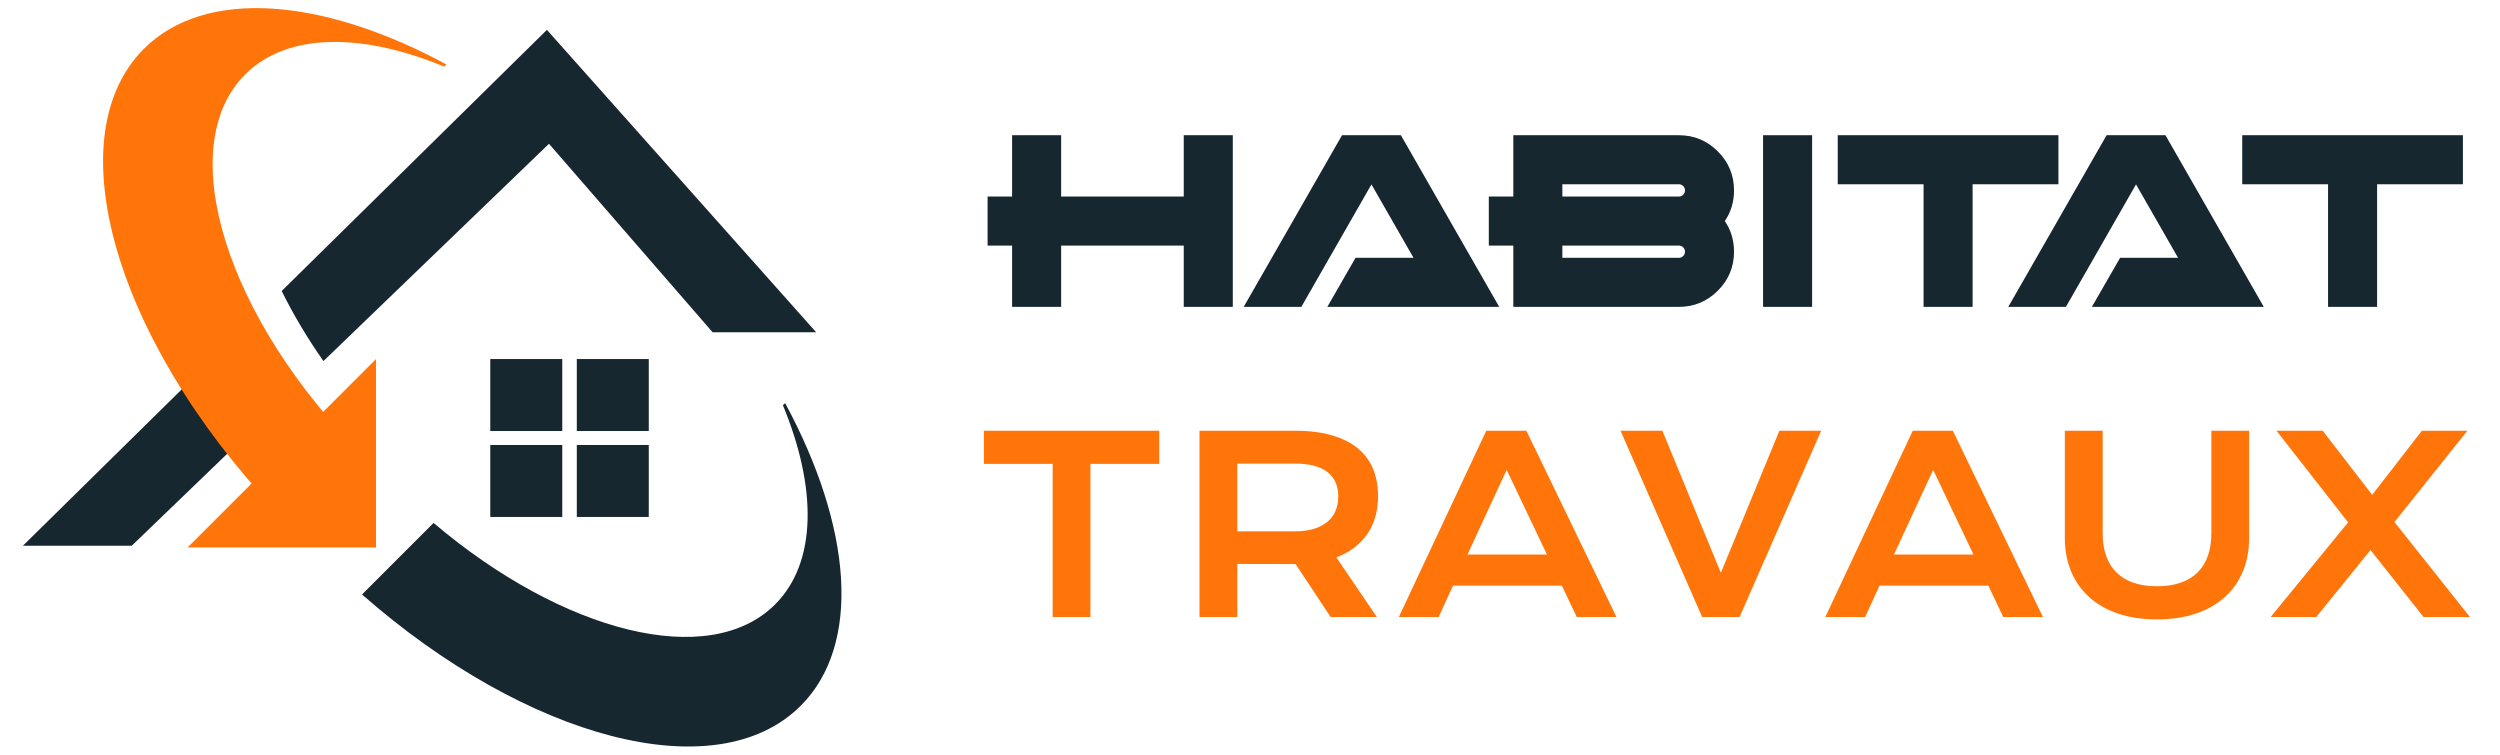
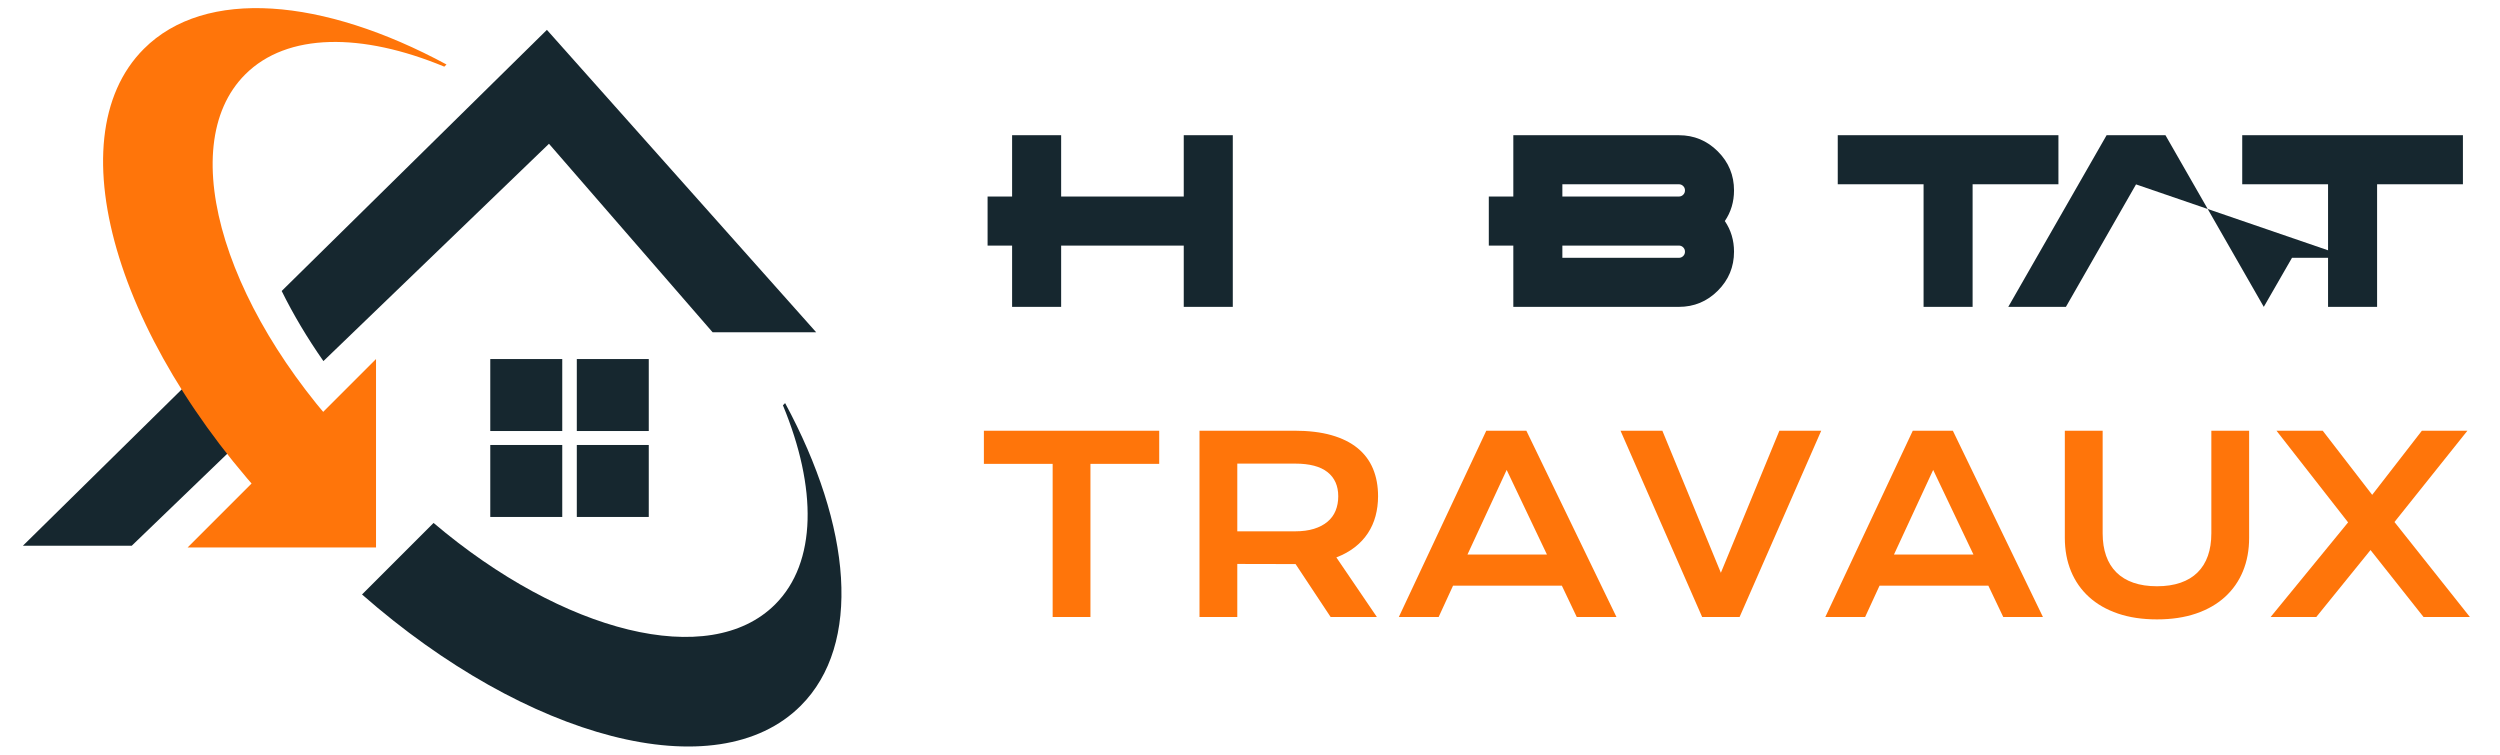
<svg xmlns="http://www.w3.org/2000/svg" version="1.1" id="Calque_1" x="0px" y="0px" width="198.75px" height="59.992px" viewBox="0 0 198.75 59.992" enable-background="new 0 0 198.75 59.992" xml:space="preserve">
  <g>
    <path fill="#16272F" d="M62.416,32.046l-0.174,0.175c2.714,6.548,2.719,12.492-0.619,15.829   c-5.225,5.225-16.842,2.267-27.154-6.476l-5.688,5.687c13.129,11.52,28.186,15.536,34.877,8.846   C68.548,51.216,67.714,41.856,62.416,32.046z" />
    <g>
      <rect x="38.977" y="28.544" fill="#16272F" width="5.722" height="5.722" />
      <rect x="45.856" y="28.544" fill="#16272F" width="5.721" height="5.722" />
    </g>
    <g>
      <rect x="38.977" y="35.376" fill="#16272F" width="5.722" height="5.722" />
      <rect x="45.856" y="35.376" fill="#16272F" width="5.721" height="5.722" />
    </g>
    <g>
      <path fill="#16272F" d="M16.315,29.118L1.818,43.388h8.653l9.372-9.027C18.533,32.622,17.354,30.867,16.315,29.118z" />
      <path fill="#16272F" d="M43.479,2.374L22.394,23.133c0.907,1.842,2.018,3.714,3.318,5.574L43.644,11.43l13.009,14.985h8.233    L43.479,2.374z" />
    </g>
    <g>
      <polygon fill="#FF750A" points="14.914,43.524 29.894,43.524 29.894,28.544   " />
      <path fill="#FF750A" d="M19.492,5.919c3.337-3.337,9.282-3.333,15.83-0.62l0.174-0.173c-9.809-5.298-19.169-6.132-24.06-1.242    C4.191,11.129,9.5,28.183,23.292,41.977c0.05,0.05,0.101,0.099,0.152,0.149l5.66-5.661c-0.05-0.05-0.101-0.099-0.152-0.149    C17.946,25.31,13.711,11.7,19.492,5.919z" />
    </g>
  </g>
  <g>
    <g>
      <path fill="#16272F" d="M84.361,19.523v4.873h-3.899v-4.873h-1.949v-3.899h1.949V10.75h3.899v4.874h9.747V10.75h3.899v13.646    h-3.899v-4.873H84.361z" />
-       <path fill="#16272F" d="M109.031,14.659l-5.575,9.737h-4.582l7.817-13.646h4.68l7.817,13.646h-13.666l2.242-3.899h4.61    L109.031,14.659z" />
      <path fill="#16272F" d="M120.309,10.75h13.159c1.209,0,2.242,0.429,3.1,1.287s1.287,1.891,1.287,3.1    c0,0.91-0.244,1.722-0.731,2.437c0.487,0.715,0.731,1.527,0.731,2.437c0,1.208-0.43,2.242-1.287,3.099    c-0.857,0.858-1.891,1.287-3.1,1.287h-13.159v-4.873h-1.949v-3.899h1.949V10.75z M124.208,14.649v0.975h9.26    c0.137,0,0.252-0.047,0.346-0.142c0.095-0.094,0.142-0.21,0.142-0.346c0-0.137-0.047-0.252-0.142-0.346    c-0.094-0.094-0.209-0.142-0.346-0.142H124.208z M124.208,19.523v0.974h9.26c0.137,0,0.252-0.047,0.346-0.141    c0.095-0.094,0.142-0.209,0.142-0.346c0-0.137-0.047-0.252-0.142-0.346c-0.094-0.094-0.209-0.141-0.346-0.141H124.208z" />
-       <path fill="#16272F" d="M144.063,24.396h-3.899V10.75h3.899V24.396z" />
      <path fill="#16272F" d="M156.822,14.649v9.747h-3.898v-9.747h-6.823V10.75h17.544v3.899H156.822z" />
-       <path fill="#16272F" d="M169.814,14.659l-5.574,9.737h-4.582l7.817-13.646h4.679l7.817,13.646h-13.666l2.242-3.899h4.61    L169.814,14.659z" />
+       <path fill="#16272F" d="M169.814,14.659l-5.574,9.737h-4.582l7.817-13.646h4.679l7.817,13.646l2.242-3.899h4.61    L169.814,14.659z" />
      <path fill="#16272F" d="M188.979,14.649v9.747h-3.899v-9.747h-6.823V10.75h17.545v3.899H188.979z" />
    </g>
    <g>
      <path fill="#FF750A" d="M83.687,36.876h-5.468v-2.635h13.938v2.635H86.69v12.177h-3.004V36.876z" />
      <path fill="#FF750A" d="M95.36,34.241h7.533c1.138,0,2.124,0.118,2.957,0.355c0.834,0.237,1.526,0.58,2.075,1.028    c0.55,0.449,0.958,0.995,1.228,1.64s0.403,1.374,0.403,2.188c0,0.55-0.067,1.072-0.199,1.569    c-0.133,0.496-0.336,0.951-0.611,1.368s-0.621,0.789-1.038,1.114s-0.906,0.596-1.468,0.811l3.221,4.737h-3.677l-2.786-4.207    h-0.086l-4.548-0.01v4.217H95.36V34.241z M102.97,42.24c0.569,0,1.066-0.067,1.492-0.199c0.428-0.133,0.784-0.319,1.071-0.561    c0.288-0.239,0.503-0.531,0.645-0.875c0.142-0.345,0.213-0.729,0.213-1.152c0-0.827-0.284-1.467-0.853-1.919    c-0.569-0.451-1.425-0.677-2.568-0.677h-4.605v5.383H102.97z" />
      <path fill="#FF750A" d="M118.16,34.241h3.185l7.164,14.812h-3.156l-1.185-2.492h-8.651l-1.146,2.492h-3.165L118.16,34.241z     M122.983,44.087l-3.203-6.729l-3.117,6.729H122.983z" />
      <path fill="#FF750A" d="M128.831,34.241h3.326l4.652,11.297l4.653-11.297h3.326l-6.491,14.812h-2.976L128.831,34.241z" />
      <path fill="#FF750A" d="M152.066,34.241h3.185l7.163,14.812h-3.155l-1.185-2.492h-8.651l-1.147,2.492h-3.165L152.066,34.241z     M156.89,44.087l-3.203-6.729l-3.117,6.729H156.89z" />
      <path fill="#FF750A" d="M164.157,34.241h3.004V42.4c0,0.67,0.092,1.266,0.275,1.786c0.183,0.521,0.456,0.962,0.819,1.321    c0.363,0.361,0.813,0.634,1.351,0.82s1.162,0.28,1.876,0.28c0.708,0,1.331-0.094,1.871-0.28c0.541-0.187,0.992-0.459,1.355-0.82    c0.363-0.359,0.637-0.8,0.82-1.321c0.183-0.521,0.274-1.116,0.274-1.786v-8.159h3.004v8.52c0,0.973-0.164,1.857-0.492,2.653    c-0.329,0.796-0.807,1.479-1.432,2.046c-0.625,0.569-1.392,1.009-2.298,1.318c-0.906,0.309-1.94,0.464-3.104,0.464    s-2.197-0.155-3.104-0.464c-0.906-0.31-1.673-0.749-2.298-1.318c-0.626-0.567-1.103-1.25-1.431-2.046    c-0.329-0.796-0.493-1.681-0.493-2.653V34.241z" />
      <path fill="#FF750A" d="M186.673,41.529l-5.694-7.288h3.676l3.934,5.099l3.951-5.099h3.62l-5.8,7.259l5.998,7.553h-3.686    l-4.217-5.325l-4.313,5.325h-3.629L186.673,41.529z" />
    </g>
  </g>
</svg>